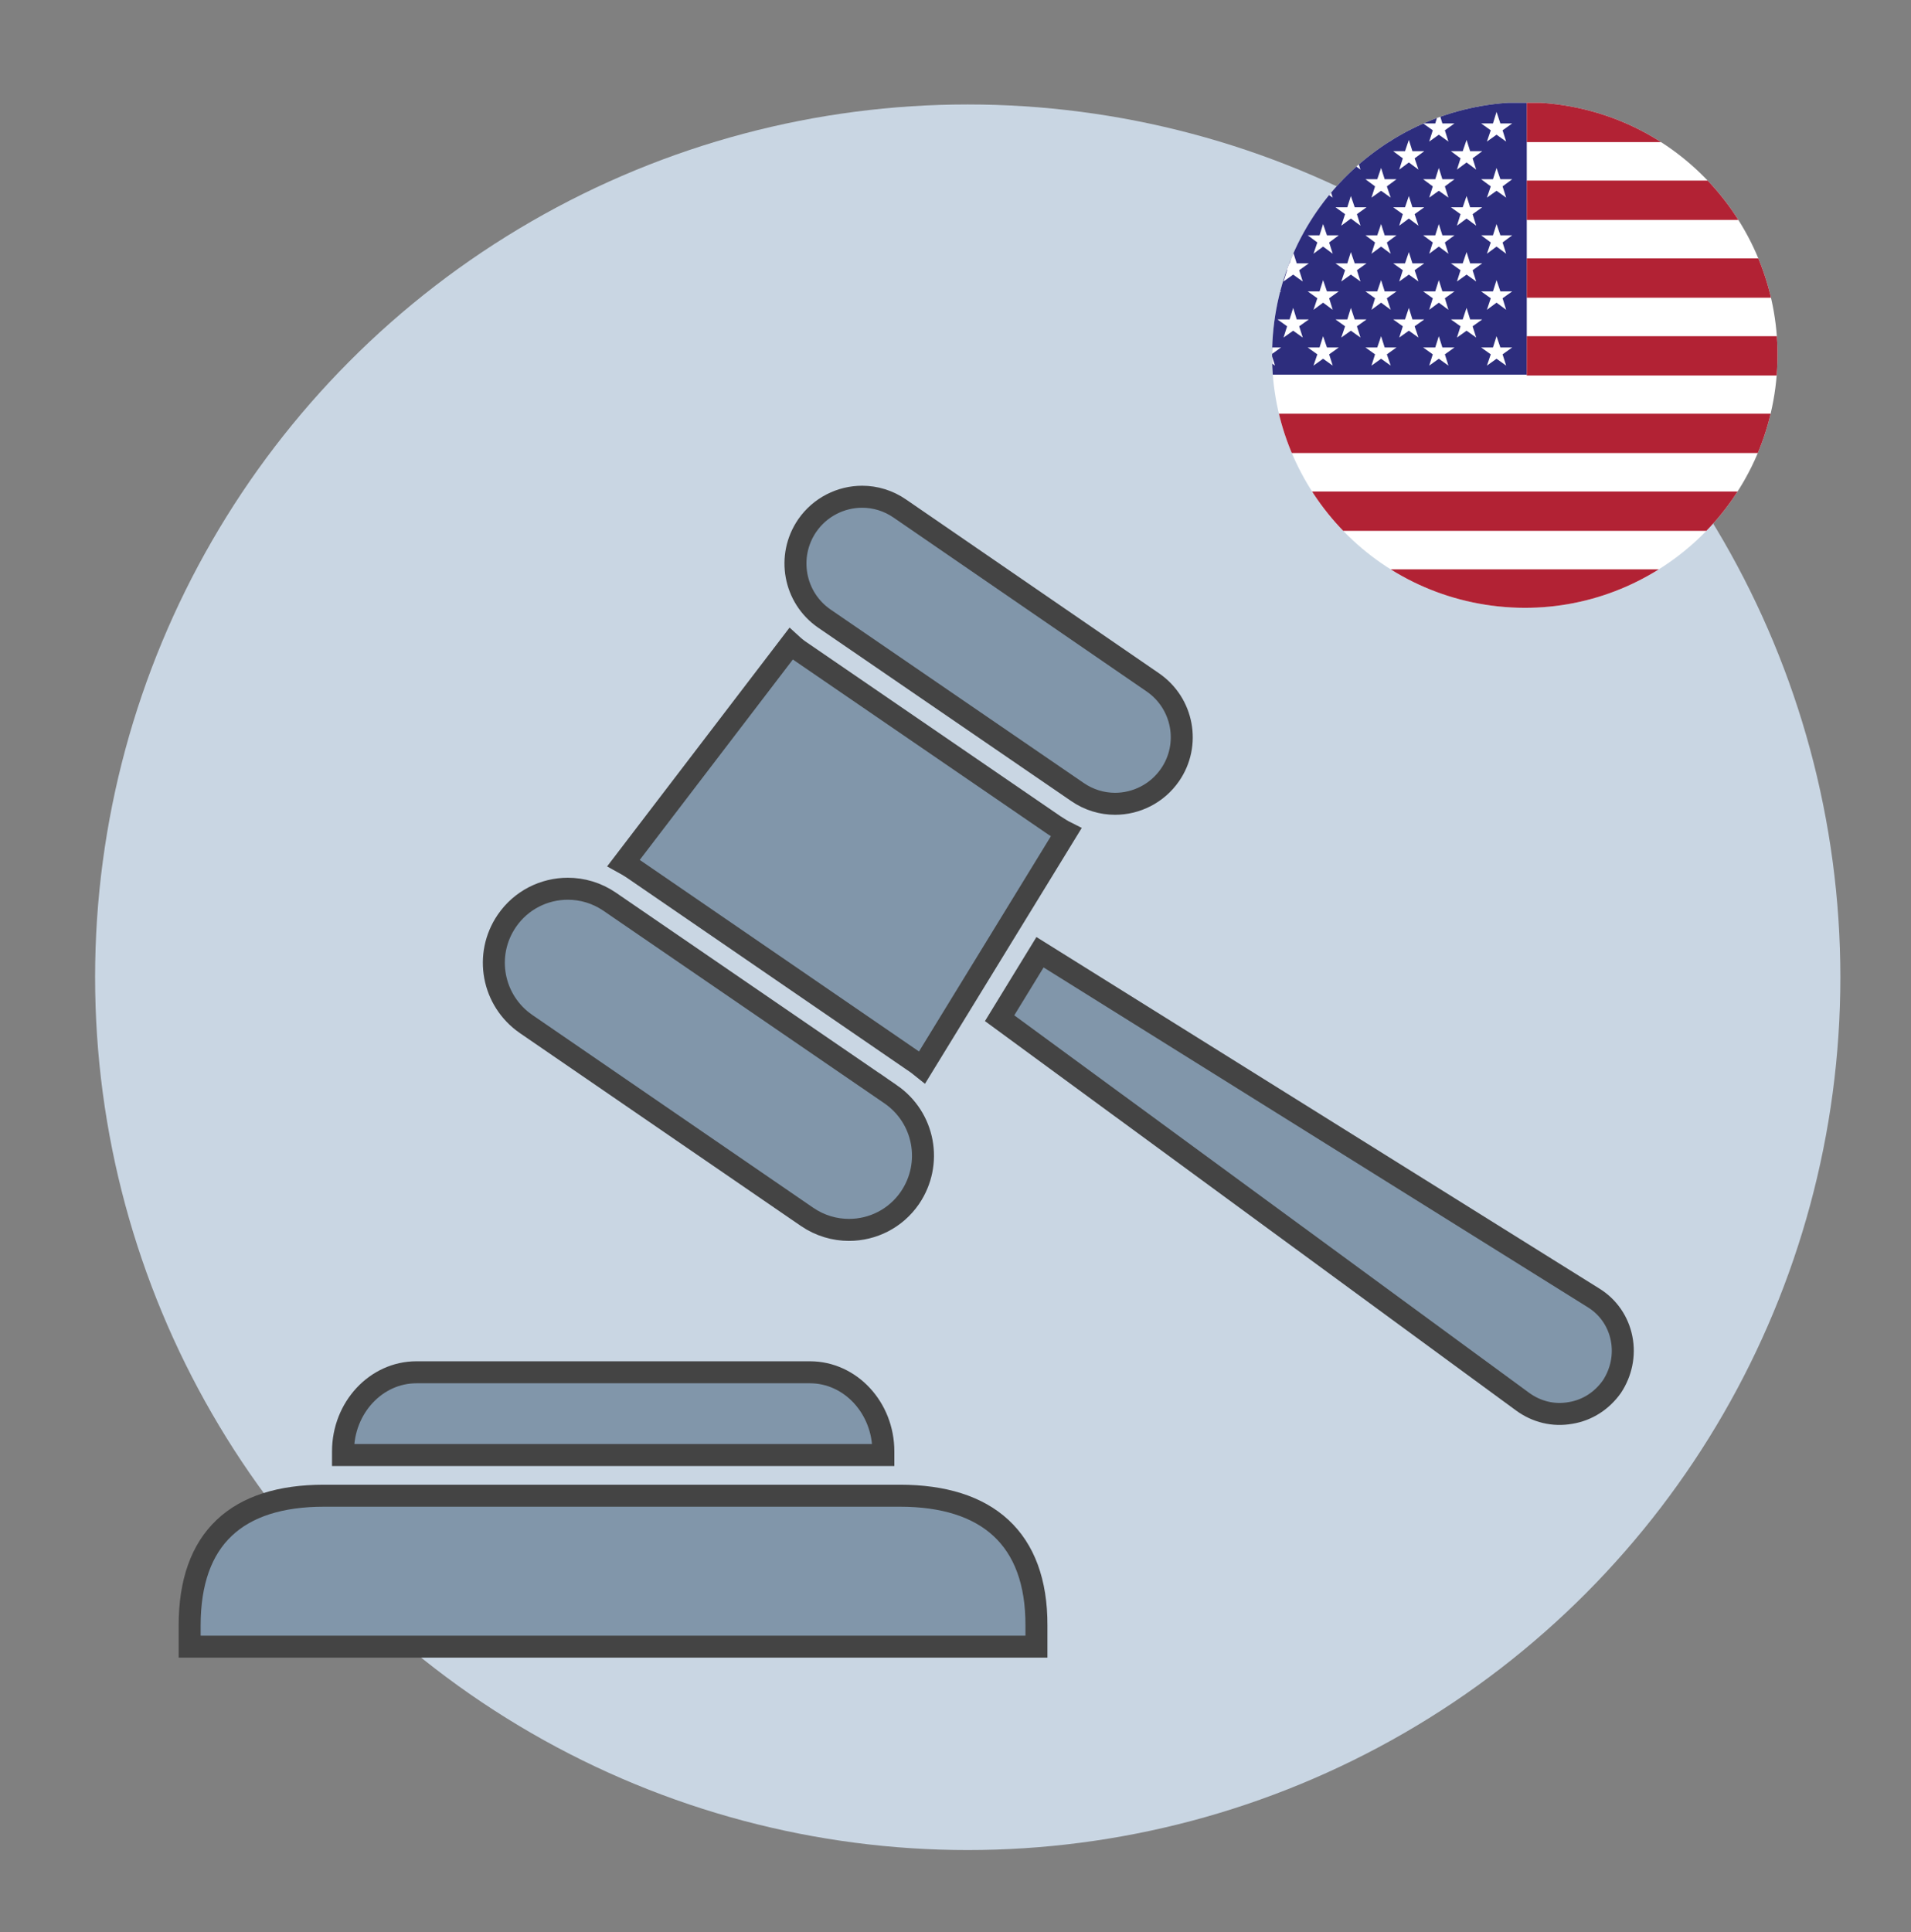
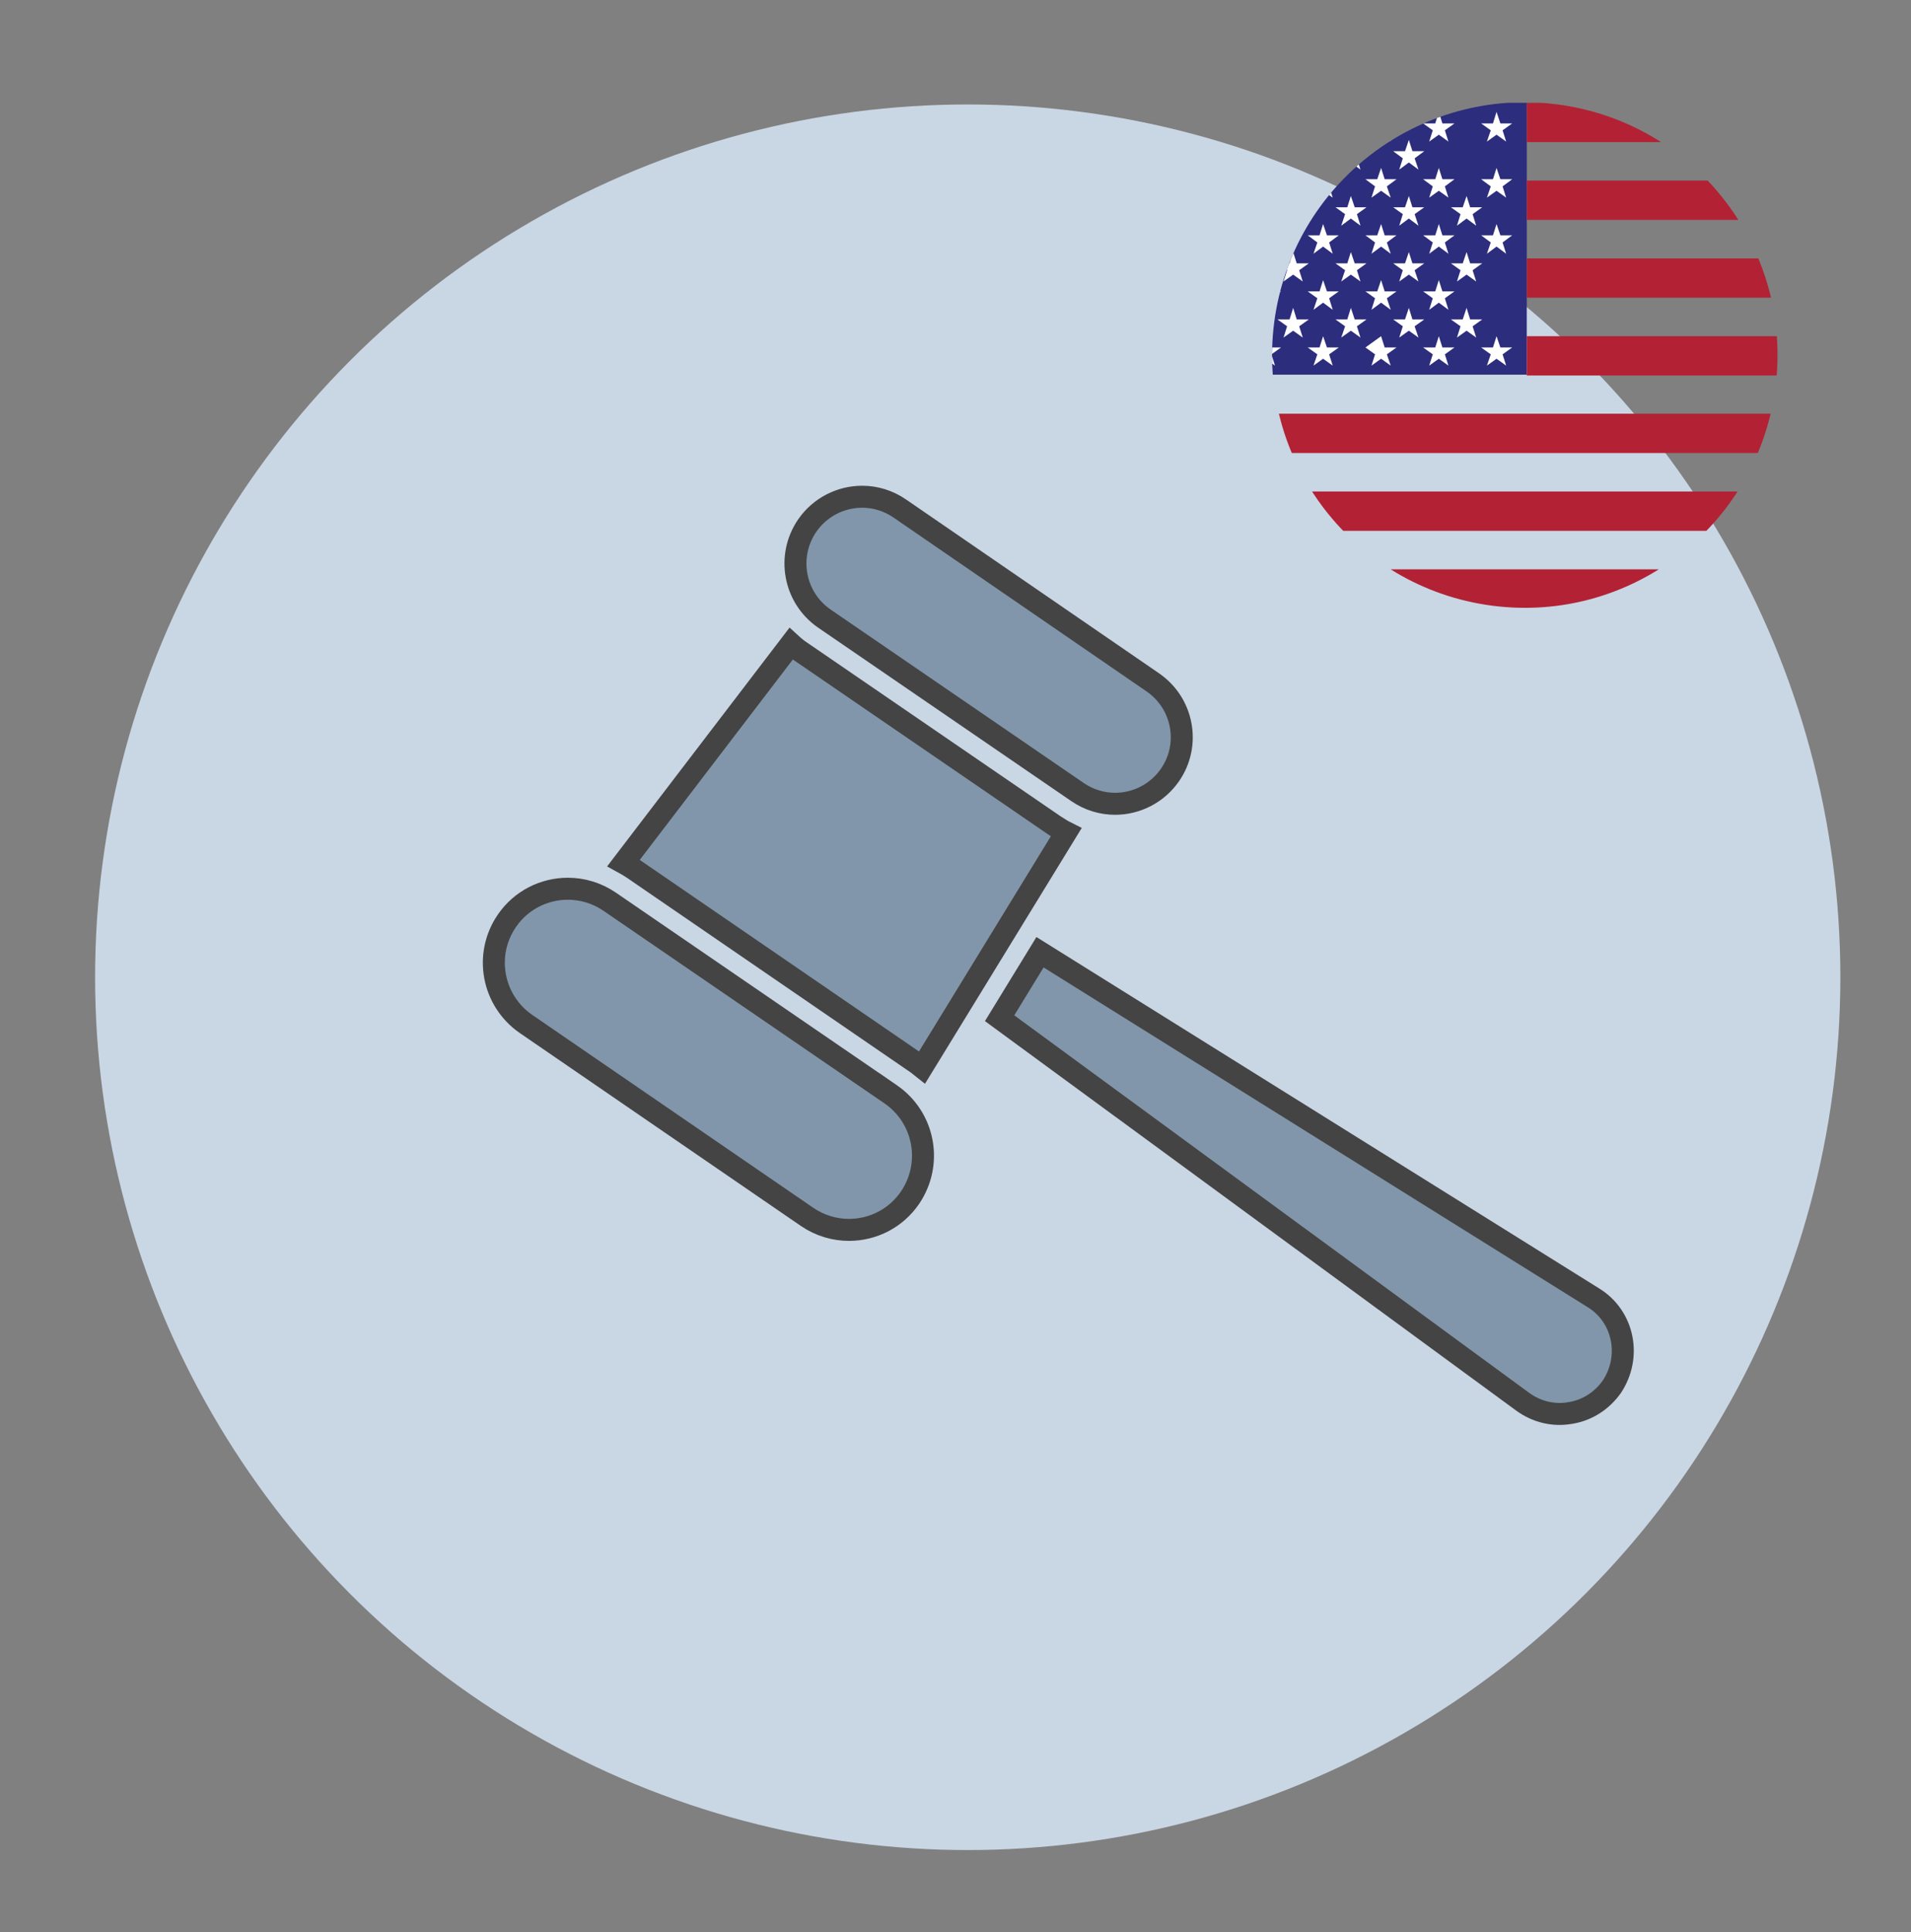
<svg xmlns="http://www.w3.org/2000/svg" enable-background="new 0 0 695.3 702.9" viewBox="0 0 695.3 702.9">
  <rect x="0" y="0" width="695.3" height="702.9" fill="#808080" stroke="none" />
  <clipPath id="a">
    <ellipse cx="554.6" cy="129.4" rx="91.9" ry="91.9" transform="matrix(.13 -.992 .992 .13 354.319 662.499)" />
  </clipPath>
  <circle clip-rule="evenodd" cx="352.1" cy="355.5" fill="#c9d6e3" fill-rule="evenodd" r="317.5" />
  <g fill="#8196aa" stroke="#444" stroke-miterlimit="10" stroke-width="8">
    <path d="m590 486.9c-1.2-6.1-4.8-11.4-10.1-14.7l-201.5-125.8-14.7 24 190.3 139.5c5.1 3.7 11.2 5.2 17.4 4.1 6.2-1 11.5-4.5 15.1-9.6 3.4-5.2 4.7-11.4 3.5-17.5z" />
    <path d="m387.9 302.8c-1.4-.7-2.8-1.6-4.2-2.5l-92.1-63.1c-1.4-.9-2.6-1.9-3.8-3l-60.9 79.7c1.1.6 2.2 1.3 3.3 2l102.2 70.1c1.1.7 2.1 1.5 3.1 2.3z" />
    <path d="m299.9 225 92.1 63.1c4.2 2.9 9 4.3 13.7 4.3 7.7 0 15.3-3.7 20-10.5 7.6-11 4.8-26.1-6.3-33.7l-92-63.2c-4.2-2.9-9-4.3-13.7-4.3-7.7 0-15.3 3.7-20 10.5-7.6 11.1-4.8 26.2 6.2 33.8z" />
    <path d="m324.1 398.1-102.3-70.1c-4.7-3.2-10-4.7-15.2-4.7-8.6 0-17 4.1-22.2 11.7-8.4 12.3-5.3 29 7 37.5l102.3 70.2c4.7 3.2 10 4.7 15.2 4.7 8.6 0 17-4.1 22.2-11.7 8.4-12.4 5.3-29.1-7-37.6z" />
-     <path d="m124.8 529.3h196.6v-1.3c0-15.9-12-28.8-26.7-28.8h-143.2c-14.7 0-26.7 12.9-26.7 28.8z" />
-     <path d="m327.4 544.1h-209.5c-31.7 0-48.9 15.5-48.9 47.2v7.7h308.1v-7.7c.1-31.7-18-47.2-49.7-47.2z" />
  </g>
  <g clip-path="url(#a)" clip-rule="evenodd" fill-rule="evenodd">
-     <path d="m428.4 37.4h298v183.9h-298z" fill="#fff" />
    <path d="m428.4 37.4h127.1v98.9h-127.1z" fill="#2d2d7d" />
    <g fill="#fff">
      <path d="m439.4 40.7 1.3 4.2h4.3l-3.5 2.5 1.4 4.1-3.5-2.5-3.5 2.5 1.3-4.1-3.5-2.5h4.3z" />
      <path d="m460.4 40.7 1.3 4.2h4.4l-3.5 2.5 1.3 4.1-3.5-2.5-3.5 2.5 1.3-4.1-3.5-2.5h4.4z" />
      <path d="m481.4 40.7 1.4 4.2h4.3l-3.5 2.5 1.3 4.1-3.5-2.5-3.5 2.5 1.4-4.1-3.5-2.5h4.3z" />
      <path d="m502.5 40.7 1.3 4.2h4.3l-3.5 2.5 1.4 4.1-3.5-2.5-3.5 2.5 1.3-4.1-3.5-2.5h4.3z" />
      <path d="m523.5 40.7 1.3 4.2h4.4l-3.5 2.5 1.3 4.1-3.5-2.5-3.5 2.5 1.3-4.1-3.5-2.5h4.4z" />
      <path d="m544.5 40.7 1.4 4.2h4.3l-3.5 2.5 1.3 4.1-3.5-2.5-3.5 2.5 1.4-4.1-3.5-2.5h4.3z" />
      <path d="m439.4 61.1 1.3 4.1h4.3l-3.5 2.6 1.4 4.1-3.5-2.5-3.5 2.5 1.3-4.1-3.5-2.6h4.3z" />
      <path d="m460.4 61.1 1.3 4.1h4.4l-3.5 2.6 1.3 4.1-3.5-2.5-3.5 2.5 1.3-4.1-3.5-2.6h4.4z" />
      <path d="m481.4 61.1 1.4 4.1h4.3l-3.5 2.6 1.3 4.1-3.5-2.5-3.5 2.5 1.4-4.1-3.5-2.6h4.3z" />
      <path d="m502.5 61.1 1.3 4.1h4.3l-3.5 2.6 1.4 4.1-3.5-2.5-3.5 2.5 1.3-4.1-3.5-2.6h4.3z" />
      <path d="m523.5 61.1 1.3 4.1h4.4l-3.5 2.6 1.3 4.1-3.5-2.5-3.5 2.5 1.3-4.1-3.5-2.6h4.4z" />
      <path d="m544.5 61.1 1.4 4.1h4.3l-3.5 2.6 1.3 4.1-3.5-2.5-3.5 2.5 1.4-4.1-3.5-2.6h4.3z" />
      <path d="m449.5 50.9 1.3 4.1h4.3l-3.5 2.6 1.4 4.1-3.5-2.6-3.5 2.6 1.3-4.1-3.5-2.6h4.3z" />
      <path d="m470.5 50.9 1.3 4.1h4.4l-3.5 2.6 1.3 4.1-3.5-2.6-3.5 2.6 1.3-4.1-3.5-2.6h4.4z" />
      <path d="m491.5 50.9 1.4 4.1h4.3l-3.5 2.6 1.3 4.1-3.5-2.6-3.5 2.6 1.4-4.1-3.5-2.6h4.3z" />
      <path d="m512.6 50.9 1.3 4.1h4.3l-3.5 2.6 1.4 4.1-3.5-2.6-3.5 2.6 1.3-4.1-3.5-2.6h4.3z" />
-       <path d="m533.6 50.9 1.3 4.1h4.4l-3.5 2.6 1.3 4.1-3.5-2.6-3.5 2.6 1.3-4.1-3.5-2.6h4.3z" />
      <path d="m449.5 71.3 1.3 4.1h4.3l-3.5 2.5 1.4 4.2-3.5-2.6-3.5 2.6 1.3-4.2-3.5-2.5h4.3z" />
      <path d="m470.5 71.3 1.3 4.1h4.4l-3.5 2.5 1.3 4.2-3.5-2.6-3.5 2.6 1.3-4.2-3.5-2.5h4.4z" />
      <path d="m491.5 71.3 1.4 4.1h4.3l-3.5 2.5 1.3 4.2-3.5-2.6-3.5 2.6 1.4-4.2-3.5-2.5h4.3z" />
      <path d="m512.6 71.3 1.3 4.1h4.3l-3.5 2.5 1.4 4.2-3.5-2.6-3.5 2.6 1.3-4.2-3.5-2.5h4.3z" />
      <path d="m533.6 71.3 1.3 4.1h4.4l-3.5 2.5 1.3 4.2-3.5-2.6-3.5 2.6 1.3-4.2-3.5-2.5h4.3z" />
      <path d="m449.5 91.7 1.3 4.1h4.3l-3.5 2.5 1.4 4.1-3.5-2.5-3.5 2.5 1.3-4.1-3.5-2.5h4.3z" />
      <path d="m470.5 91.7 1.3 4.1h4.4l-3.5 2.5 1.3 4.1-3.5-2.5-3.5 2.5 1.3-4.1-3.5-2.5h4.4z" />
      <path d="m491.5 91.7 1.4 4.1h4.3l-3.5 2.5 1.3 4.1-3.5-2.5-3.5 2.5 1.4-4.1-3.5-2.5h4.3z" />
      <path d="m512.6 91.7 1.3 4.1h4.3l-3.5 2.5 1.4 4.1-3.5-2.5-3.5 2.5 1.3-4.1-3.5-2.5h4.3z" />
      <path d="m533.6 91.7 1.3 4.1h4.4l-3.5 2.5 1.3 4.1-3.5-2.5-3.5 2.5 1.3-4.1-3.5-2.5h4.3z" />
      <path d="m449.5 112 1.3 4.2h4.3l-3.5 2.5 1.4 4.1-3.5-2.5-3.5 2.5 1.3-4.1-3.5-2.5h4.3z" />
      <path d="m470.5 112 1.3 4.2h4.4l-3.5 2.5 1.3 4.1-3.5-2.5-3.5 2.5 1.3-4.1-3.5-2.5h4.4z" />
      <path d="m491.5 112 1.4 4.2h4.3l-3.5 2.5 1.3 4.1-3.5-2.5-3.5 2.5 1.4-4.1-3.5-2.5h4.3z" />
      <path d="m512.6 112 1.3 4.2h4.3l-3.5 2.5 1.4 4.1-3.5-2.5-3.5 2.5 1.3-4.1-3.5-2.5h4.3z" />
      <path d="m533.6 112 1.3 4.2h4.4l-3.5 2.5 1.3 4.1-3.5-2.5-3.5 2.5 1.3-4.1-3.5-2.5h4.3z" />
      <path d="m439.4 122.3 1.3 4.1h4.3l-3.5 2.5 1.4 4.1-3.5-2.5-3.5 2.5 1.3-4.1-3.5-2.5h4.3z" />
      <path d="m460.4 122.3 1.3 4.1h4.4l-3.5 2.5 1.3 4.1-3.5-2.5-3.5 2.5 1.3-4.1-3.5-2.5h4.4z" />
      <path d="m481.4 122.3 1.4 4.1h4.3l-3.5 2.5 1.3 4.1-3.5-2.5-3.5 2.5 1.4-4.1-3.5-2.5h4.3z" />
-       <path d="m502.5 122.3 1.3 4.1h4.3l-3.5 2.5 1.4 4.1-3.5-2.5-3.5 2.5 1.3-4.1-3.5-2.5h4.3z" />
+       <path d="m502.5 122.3 1.3 4.1h4.3l-3.5 2.5 1.4 4.1-3.5-2.5-3.5 2.5 1.3-4.1-3.5-2.5z" />
      <path d="m523.5 122.3 1.3 4.1h4.4l-3.5 2.5 1.3 4.1-3.5-2.5-3.5 2.5 1.3-4.1-3.5-2.5h4.4z" />
      <path d="m544.5 122.3 1.4 4.1h4.3l-3.5 2.5 1.3 4.1-3.5-2.5-3.5 2.5 1.4-4.1-3.5-2.5h4.3z" />
      <path d="m439.4 81.5 1.3 4.1h4.3l-3.5 2.6 1.4 4.1-3.5-2.6-3.5 2.6 1.3-4.1-3.5-2.6h4.3z" />
      <path d="m460.4 81.5 1.3 4.1h4.4l-3.5 2.6 1.3 4.1-3.5-2.6-3.5 2.6 1.3-4.1-3.5-2.6h4.4z" />
      <path d="m481.4 81.5 1.4 4.1h4.3l-3.5 2.6 1.3 4.1-3.5-2.6-3.5 2.6 1.4-4.1-3.5-2.6h4.3z" />
      <path d="m502.5 81.5 1.3 4.1h4.3l-3.5 2.6 1.4 4.1-3.5-2.6-3.5 2.6 1.3-4.1-3.5-2.6h4.3z" />
      <path d="m523.5 81.5 1.3 4.1h4.4l-3.5 2.6 1.3 4.1-3.5-2.6-3.5 2.6 1.3-4.1-3.5-2.6h4.4z" />
      <path d="m544.5 81.5 1.4 4.1h4.3l-3.5 2.6 1.3 4.1-3.5-2.6-3.5 2.6 1.4-4.1-3.5-2.6h4.3z" />
      <path d="m439.4 101.9 1.3 4.1h4.3l-3.5 2.5 1.4 4.2-3.5-2.6-3.5 2.6 1.3-4.2-3.5-2.5h4.3z" />
      <path d="m460.4 101.9 1.3 4.1h4.4l-3.5 2.5 1.3 4.2-3.5-2.6-3.5 2.6 1.3-4.2-3.5-2.5h4.4z" />
      <path d="m481.4 101.9 1.4 4.1h4.3l-3.5 2.5 1.3 4.2-3.5-2.6-3.5 2.6 1.4-4.2-3.5-2.5h4.3z" />
      <path d="m502.5 101.9 1.3 4.1h4.3l-3.5 2.5 1.4 4.2-3.5-2.6-3.5 2.6 1.3-4.2-3.5-2.5h4.3z" />
      <path d="m523.5 101.9 1.3 4.1h4.4l-3.5 2.5 1.3 4.2-3.5-2.6-3.5 2.6 1.3-4.2-3.5-2.5h4.4z" />
-       <path d="m544.5 101.9 1.4 4.1h4.3l-3.5 2.5 1.3 4.2-3.5-2.6-3.5 2.6 1.4-4.2-3.5-2.5h4.3z" />
    </g>
    <path d="m555.5 122.3h170.9v14.3h-170.9z" fill="#b22234" />
    <path d="m555.5 94h170.9v14.3h-170.9z" fill="#b22234" />
    <path d="m555.5 65.7h170.9v14.3h-170.9z" fill="#b22234" />
    <path d="m555.5 37.4h170.9v14.3h-170.9z" fill="#b22234" />
    <path d="m428.4 207.1h298v14.3h-298z" fill="#b22234" />
    <path d="m428.4 178.8h298v14.3h-298z" fill="#b22234" />
    <path d="m428.4 150.5h298v14.3h-298z" fill="#b22234" />
  </g>
</svg>